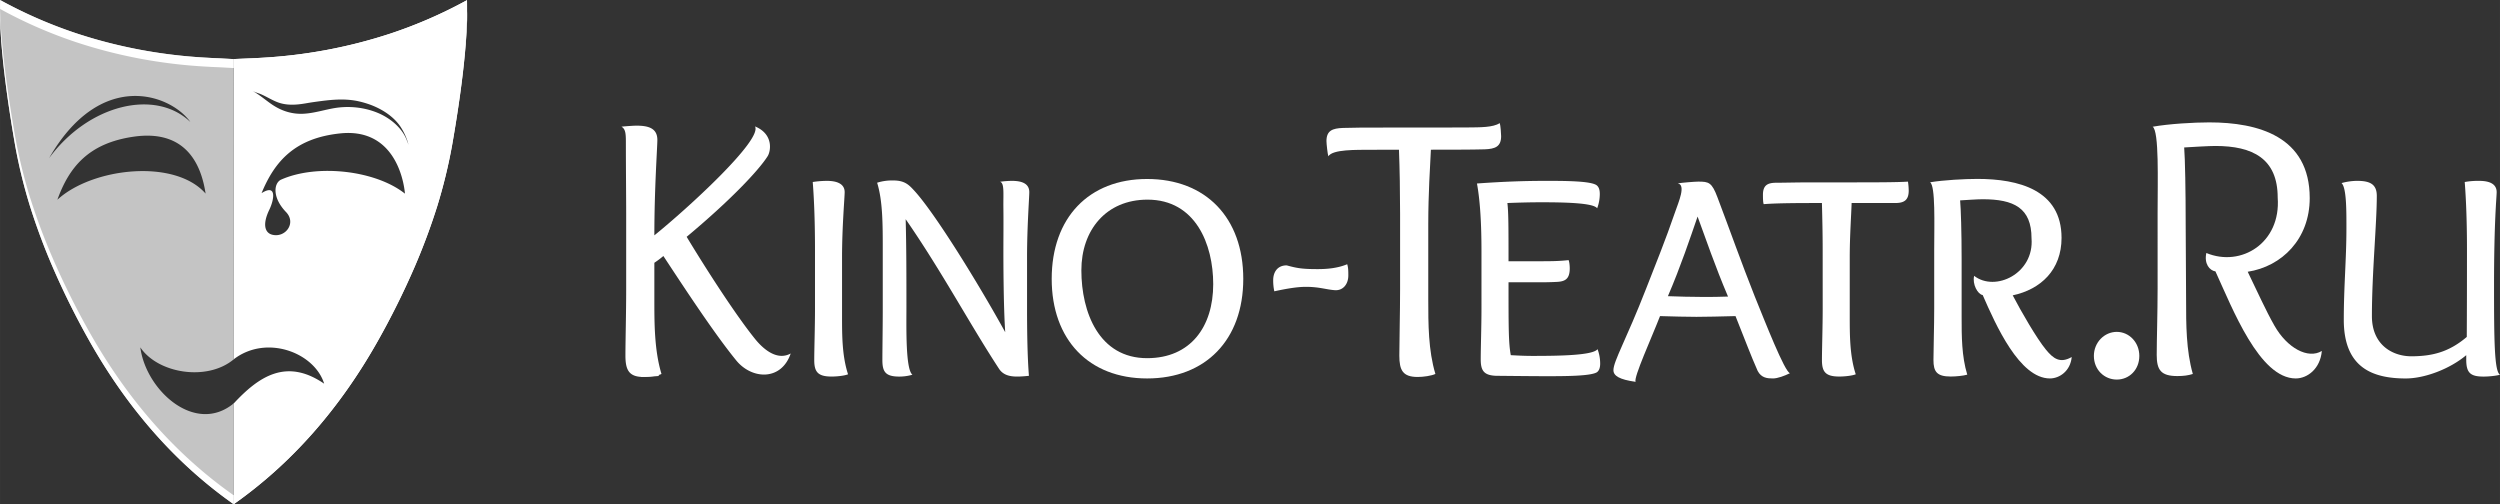
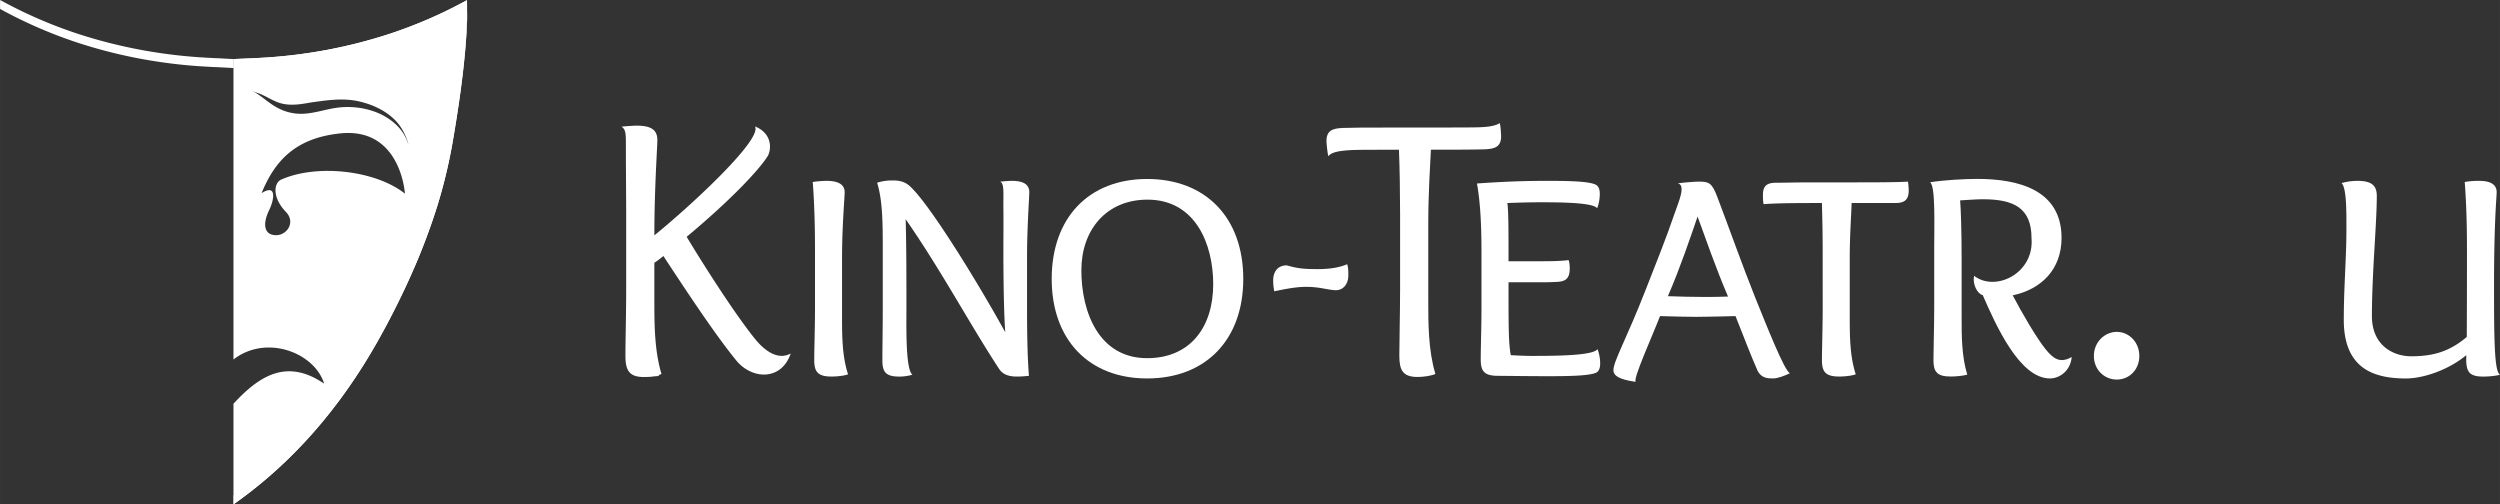
<svg xmlns="http://www.w3.org/2000/svg" width="1082.87mm" height="218.46mm" viewBox="0 0 3069.54 619.26">
  <rect x="0" y="0" width="3069.54" height="619.26" fill="#333333" stroke="none" />
  <defs>
    <style> .a { fill: #fff; } .b { fill: none; stroke: #fff; stroke-miterlimit: 10; } .c { fill: #c4c4c4; } </style>
  </defs>
  <title>K-T_logo_04-09 [Converted]</title>
  <g>
    <g>
      <g>
-         <path class="a" d="M232.94,224.39" transform="translate(-136.03 -111.31)" />
        <path class="b" d="M232.94,224.39" transform="translate(-136.03 -111.31)" />
      </g>
      <path class="a" d="M709.41,111.53a566.17,566.17,0,0,1-94.48,41.17,606.82,606.82,0,0,1-76.62,19.72,620.58,620.58,0,0,1-81.18,9.87c-4.72.27-9.58.56-14.3.71l-20.15.86V552.71c40.16-31.24,99.47-8.62,111.36,29.71-46.33-31.77-80.22-9.08-111.36,24.61V730.58q106.13-74.61,177-200.25a969.33,969.33,0,0,0,45.46-91.49,779.62,779.62,0,0,0,27.44-73.61A641.16,641.16,0,0,0,691,289.92q11.6-66.26,16-115.5c1.28-13.86,2-26.58,2.43-38.3C709.55,127.4,709.55,119.1,709.41,111.53Zm-229,220.69c-8.52,5.08-9.78,22.22,6.83,39.49,13,13.48-.85,31.92-17,27.78-9.45-2.43-11.91-13.37-3.57-30.62,6.32-13.08,9.07-32.21-9.52-20.38,16.15-39.3,41.08-67.61,96.63-73.39,64.16-6.68,77.53,52.94,79.46,74C597.08,320.34,524.47,312.14,480.38,332.22Zm155.12-48.6C629.64,268,614.68,256,599.62,249.81a91.12,91.12,0,0,0-14.3-4.56,99.79,99.79,0,0,0-37.25-1.43c-12.77,2-25.15,6.18-38.09,7.07-14.32,1-27.28-2.87-39.19-10.74-7.44-4.91-14.39-11.08-22.2-15.75l-2.73-1.61c3.17,1.87,7.31,2.77,10.72,4.27,6.24,2.73,12.06,6.34,18.32,9,11.42,4.93,23.3,4.33,35.29,2.35,3.68-.61,7.36-1.27,11.07-1.78,18.38-2.56,36.41-5,54.81-1a109.27,109.27,0,0,1,11.11,3.05c15.2,4.92,31.22,14.43,40.35,27.89a73,73,0,0,1,10.17,22.88C637.16,287.53,636.23,285.56,635.5,283.62Z" transform="translate(-136.03 -111.31)" />
-       <path class="c" d="M422.87,552.62l-.19-368.76c-6.72-.29-13.25-.77-20-1.05-4.72-.15-9.58-.43-14.29-.71a619.24,619.24,0,0,1-81.19-9.87,608.35,608.35,0,0,1-76.61-19.71,565.91,565.91,0,0,1-94.48-41.17c-.15,7.56-.15,15.86,0,24.58.43,11.72,1.15,24.44,2.43,38.3q4.5,49.32,16,115.5A639.89,639.89,0,0,0,173,365.05a773.43,773.43,0,0,0,27.44,73.61,967.82,967.82,0,0,0,45.45,91.48q71,125.64,177,200.25V606.65c-47.26,38.85-107.75-16.06-114.59-68.84C329.84,569.91,390.15,579.75,422.87,552.62Zm-226.66-247C259.55,195.39,345.56,227,369.78,261.13,326.88,219.82,244.66,239.48,196.21,305.62Zm10.22,51c14.45-40,38.15-69.39,93.41-77.44C369,269.08,384.08,320.32,388.46,349,350.32,305.62,249,317.29,206.43,356.59Z" transform="translate(-136.03 -111.31)" />
      <path class="a" d="M709.51,124.94c-.42,11.72-1.07,24.45-2.35,38.31q-4.51,49.33-16,115.5a643.31,643.31,0,0,1-18.43,75.32,781.69,781.69,0,0,1-27.44,73.61,970.55,970.55,0,0,1-45.47,91.48q-71,125.64-176.95,200.25v11Q529,655.78,599.81,530.14a970.55,970.55,0,0,0,45.47-91.48,781.69,781.69,0,0,0,27.44-73.61,643.79,643.79,0,0,0,18.43-75.32q11.58-66.26,16-115.5c1.28-13.86,2-26.58,2.43-38.3.1-6.3-.14-18.65-.18-24.4C709.39,113.88,709.55,122.52,709.51,124.94Z" transform="translate(-136.03 -111.31)" />
-       <path class="a" d="M245.91,519.16a967.82,967.82,0,0,1-45.45-91.48A776.3,776.3,0,0,1,173,354.07a639.33,639.33,0,0,1-18.43-75.32q-11.58-66.25-16-115.5c-1.29-13.86-2-26.57-2.43-38.3,0-2.41-.07-4.79-.09-7.14,0,5.75,0,11.82.09,18.12.43,11.72,1.14,24.44,2.43,38.3q4.5,49.32,16,115.5A639.81,639.81,0,0,0,173,365.05a776.3,776.3,0,0,0,27.45,73.61,967.82,967.82,0,0,0,45.45,91.48q71,125.64,177,200.25v-11Q316.74,644.8,245.91,519.16Z" transform="translate(-136.03 -111.31)" />
      <path class="a" d="M709.41,111.5a566.17,566.17,0,0,1-94.48,41.17,606.82,606.82,0,0,1-76.62,19.72,618.88,618.88,0,0,1-81.18,9.86c-4.72.28-9.58.57-14.3.72l-20.15.86v11l20.15-.86c4.72-.15,9.58-.44,14.3-.72a618.88,618.88,0,0,0,81.18-9.86,606.82,606.82,0,0,0,76.62-19.72,566.17,566.17,0,0,0,94.48-41.17S709.51,117,709.41,111.5Z" transform="translate(-136.03 -111.31)" />
      <path class="a" d="M402.71,182.78c-4.72-.15-9.58-.43-14.29-.71a620.94,620.94,0,0,1-81.19-9.87,606.67,606.67,0,0,1-76.61-19.72,565.09,565.09,0,0,1-94.48-41.17c-.1,5.48,0,11,0,11a565.09,565.09,0,0,0,94.48,41.17,606.67,606.67,0,0,0,76.61,19.72,620.94,620.94,0,0,0,81.19,9.87c4.71.28,9.57.56,14.29.71,6.72.28,13.25.76,20,1.05v-11C416,183.54,409.43,183.06,402.71,182.78Z" transform="translate(-136.03 -111.31)" />
    </g>
    <g>
      <path class="a" d="M1136.69,417.78c0-30.9-.92-59.49-2.77-83a115.83,115.83,0,0,1,17.53-1.39c10.6,0,21.67,2.77,21.67,13.84,0,6.46-3.22,42.43-3.22,80.25v72.41c0,23.06,0,48.43,7.37,71-4.61,1.84-13.83,2.76-20.29,2.76-17.06,0-21.21-6-21.21-20.29,0-13.84.92-40.59.92-63.65Z" transform="translate(-136.03 -111.31)" />
      <path class="a" d="M1385,573.67c-9.22,0-17.06-1.84-22.13-9.22-36-54.88-71-120.84-114.85-184,.93,34.59.93,70.56.93,108.84,0,24.45-1.12,75.67,7.38,82.1a57,57,0,0,1-16.15,2.3c-17.06,0-20.75-6-20.75-20.29,0-13.84.46-40.59.46-63.65v-72c0-30.9,0-59.95-6.92-82.09a60.49,60.49,0,0,1,19.83-2.77c12.46,0,18,4.15,24,10.61,25.83,26.75,82.55,119.45,113.46,175.72C1368,486,1368,427,1368,420.09c0-15.53.23-36.52,0-53.84-.22-17.65,1.38-30.25-4.12-31.75a110,110,0,0,1,14.72-1.12c11.07,0,21.21,2.77,21.21,13.84,0,6.46-2.76,42.43-2.76,80.25v61.8c0,30.9.46,60,2.3,83.48C1394.73,573.21,1389.66,573.67,1385,573.67Z" transform="translate(-136.03 -111.31)" />
      <path class="a" d="M1427.32,453.76c0-75.18,45.66-122.68,117.14-122.68,72,0,118.08,47.5,118.08,122.68,0,74.72-46.13,122.22-118.08,122.22C1473,576,1427.32,528.48,1427.32,453.76Zm117.61-97.32c-50.74,0-81.18,37.36-81.18,86.71,0,51.66,21.68,107.93,80.71,107.93,53.51,0,81.18-38.75,81.18-90.86C1625.64,411.33,1604,356.44,1544.93,356.44Z" transform="translate(-136.03 -111.31)" />
      <path class="a" d="M1774.91,467.6c-10.93-.8-18.94-4.1-35.54-4.1-10.61,0-23.95,2.25-38.71,5.48a61.54,61.54,0,0,1-1.38-13.84c0-8.3,4.15-18,16.6-18,13.36,3.71,20.13,4.59,38.11,4.59,11.54,0,24.63-1.13,36.14-6,1.39,4.15,1.39,8.77,1.39,13.84C1791.52,460.22,1785,468.33,1774.91,467.6Z" transform="translate(-136.03 -111.31)" />
      <path class="a" d="M1855.09,374c0-27.67-.47-54.89-1.39-78.87-10.52,0-21.47,0-32.21.08-20.8.14-49-.68-54.5,8-.92-2.76-2.3-15.44-2.3-18.67,0-12.91,7.38-15.68,20.29-16.14,11.53-.46,29.06-.46,49.35-.46h54.42c17,0,33.53,0,48.08-.13,17.52-.15,32,0,40.67-5.29.92,2.77,1.65,13.26,1.65,16,0,12.91-7.38,15.68-20.29,16.14-14.3.46-50.27.46-65.95.46-.93,18.91-3.23,54.43-3.23,91.32v92.71c0,29.51,0,62.26,8.76,91.32-5.07,2.3-14.76,3.69-21.68,3.69-18.45,0-22.6-8.31-22.6-26.29s.93-52.12.93-81.64Z" transform="translate(-136.03 -111.31)" />
      <path class="a" d="M1988.22,432.08h29.51c23.06,0,30.9,0,44.28-1.38.92,2.3,1.38,6.92,1.38,10.15,0,13.37-6,16.14-16.14,16.6-9.68.46-15.22.46-26.29.46h-32.74c0,56.27,0,74.25,2.76,89.48,8.3.46,17.07.92,26.75.92,32.29,0,74.26-.56,79.79-8.3a50.5,50.5,0,0,1,3.23,17.52c0,4.61-.92,8.3-3.69,10.61-6.92,5.07-40.12,5.07-62.72,5.07-18.45,0-55.35-.46-60.88-.46-15.68-.46-19.37-6.46-19.37-20.29,0-14.76.92-39.67.92-62.73V419.17c0-30.44-1.39-60-5.54-82.56,32.29-2.3,58.12-3.23,84.41-3.23,22.59,0,55.8,0,62.72,5.54,2.77,2.3,3.69,6,3.69,10.61a50.5,50.5,0,0,1-3.23,17.52c-4.57-6.55-38.74-7.38-69.18-7.38-13.84,0-29.52.46-41.05.92C1988.22,371.66,1988.22,392,1988.22,432.08Z" transform="translate(-136.03 -111.31)" />
      <path class="a" d="M2174.24,499.42c-10.15,26.29-32.75,75.58-30,80.71-19.83-2.77-27.21-7.38-27.21-14.3,0-11.07,15.68-37.35,40.12-100.08,11-28.21,24.07-60.26,35.74-94.45,4-11.64,13.58-33.14,3.08-34.8,5.08-.92,21.14-2.19,25.29-2.19,12.92,0,16.61.92,23.53,19.37,15.22,40.12,29.51,80.71,45.65,121.29,12.92,31.83,36.87,93,43.36,94.55-6.46,3.23-15.22,6.46-20.76,6.46-6.91,0-14.29-.46-18.9-9.22-8.77-19.84-14.3-35.06-27.22-67.34-19.83.46-35.05.92-48,.92C2205.6,500.34,2191.77,499.88,2174.24,499.42Zm46.12-122.22c-8.76,25.36-20.75,61.34-36.44,97.77,13.84.47,28.14.93,42.44.93,10.14,0,21.67,0,31.36-.46C2242,438.54,2230.05,403.49,2220.36,377.2Z" transform="translate(-136.03 -111.31)" />
      <path class="a" d="M2373.94,417.78c0-19.83-.46-39.2-.92-57.19-25.37,0-54,0-71.49,1.39-.92-2.31-.92-8.3-.92-11.53,0-12,6-14.76,16.6-14.76,9.23,0,25.37-.46,42-.46h44.74c30.44,0,61.34,0,74.72-.92a82.71,82.71,0,0,1,.92,11.06c0,12-6,15.22-16.6,15.22h-53.5c-.46,15.22-2.31,40.59-2.31,66.88v72.41c0,23.06,0,48.43,7.38,71-4.61,1.84-13.84,2.76-20.29,2.76-17.07,0-21.22-6-21.22-20.29,0-13.84.92-40.59.92-63.65Z" transform="translate(-136.03 -111.31)" />
      <path class="a" d="M2679.73,549.69c-1.61,17.18-15,26.29-26.75,26.29-37.36,0-66.42-65.49-82.56-102.39-6.09-.93-12.93-13.26-10.51-23.59,25.92,20.16,73.92-2.84,70.47-46.05,0-37.36-21.68-48-60-48-6.92,0-19.37.92-27.67,1.39.92,10.6,1.84,38.74,1.84,72.41v71c0,23.06,0,48,6.92,70.57-4.61,1.38-13.84,2.3-20.29,2.3-17.07,0-21.22-6-21.22-20.29,0-13.84.92-40.59.92-63.65v-72c0-30.9,1.7-78.28-5.07-82.55,16.6-2.77,42.43-4.15,58.11-4.15,50.28,0,103.31,13.37,103.31,72.41,0,39.2-25.36,63.18-59.95,70.56,10.6,20.3,29.34,52.7,40.58,66.42C2657.28,551.91,2665.49,557.75,2679.73,549.69Z" transform="translate(-136.03 -111.31)" />
      <path class="a" d="M2706.94,548.31c0-16.61,12.91-29.52,28.13-29.52s27.67,12.91,27.67,29.52c0,17.06-12.45,29.05-27.67,29.05S2706.94,565.37,2706.94,548.31Z" transform="translate(-136.03 -111.31)" />
      <path class="a" d="M3030.31,333.38c15.68,0,24,4.15,24,18.45,0,34.59-6,94.55-6,147.59,0,35.51,25.36,49.17,48,49.35,25.23,0,46.23-4.77,68.48-23.77,0-10.61.24-25.58.24-107.22,0-30.9-.92-59.49-2.76-83a93.75,93.75,0,0,1,18-1.39c10.61,0,21.22,2.77,21.22,13.84,0,6.46-3.23,34.59-3.23,114.38,0,68.72.43,106.15,7.38,109.77-4.61,1.38-13.84,2.3-20.29,2.3-16.14,0-21.22-4.61-21.22-20.75v-5.53c-20.29,17.06-51.19,28.59-74.25,28.59-41,0-76.1-13.37-76.1-72,0-41,3.23-75.18,3.23-111.15,0-19.37.43-51.13-6-56.73A72.23,72.23,0,0,1,3030.31,333.38Z" transform="translate(-136.03 -111.31)" />
      <path class="a" d="M1063.51,528c-24-29.51-61.34-87.63-84.4-125.91,52.58-43.81,88.13-81.1,99.44-99,3.94-6.24,7.44-27.07-15.5-36.56,9.35,16.57-83,101-123.6,133.75,0-57.65,3.69-108.39,3.69-117.15,0-14.76-11.53-17.53-25.83-17.53-2.76,0-12.5.61-18.24,1.25,5.55,3.17,5.42,9.8,5.42,22.29,0,27.38.37,64.8.37,84.85v92.24c0,29.52-.92,63.65-.92,81.64,0,17.52,4.15,26.29,22.13,26.29,7.38,0,17.53-1.39,22.14-3.69-8.76-29.06-8.76-61.81-8.76-91.32v-45.2a112.41,112.41,0,0,0,11.07-8.31c24,36.44,62,94.6,89.47,128.22,19.19,23.5,55.34,25.41,66.88-8.54C1089.16,555.08,1071.82,538.16,1063.51,528Z" transform="translate(-136.03 -111.31)" />
      <path class="a" d="M922.87,574.08c3.1,0,17.11-.56,22.67-1.19-5.56-3.16-8.81-27.51-8.81-27.51Z" transform="translate(-136.03 -111.31)" />
-       <path class="a" d="M2986.82,542.23c-1.92,22.06-17.9,33.75-32,33.75-44.63,0-77.59-85.62-98.62-131.43-7.28-1.19-14.06-9.35-11.18-22.61,42.92,17.81,91.73-12.55,87.61-68,0-48-30.79-63.41-76.52-63.41-8.26,0-28.38,1.24-38.3,1.83,1.1,13.62,1.85,53.53,1.85,96.75l.5,90.78c0,29.6,0,61.58,8.26,90.59-5.51,1.77-11.34,2.57-19,2.57-20.38,0-25.34-7.7-25.34-26,0-17.76,1.1-52.1,1.1-81.7V372.91c0-39.67,2-100.5-6.06-106,19.83-3.55,50.69-5.33,69.42-5.33,60.05,0,123.41,17.17,123.41,92.95,0,50.33-34.29,84-76.14,90.45,12.67,26.05,21.87,46.88,32.79,66.14C2944.16,538.58,2969.82,552.58,2986.82,542.23Z" transform="translate(-136.03 -111.31)" />
    </g>
  </g>
</svg>